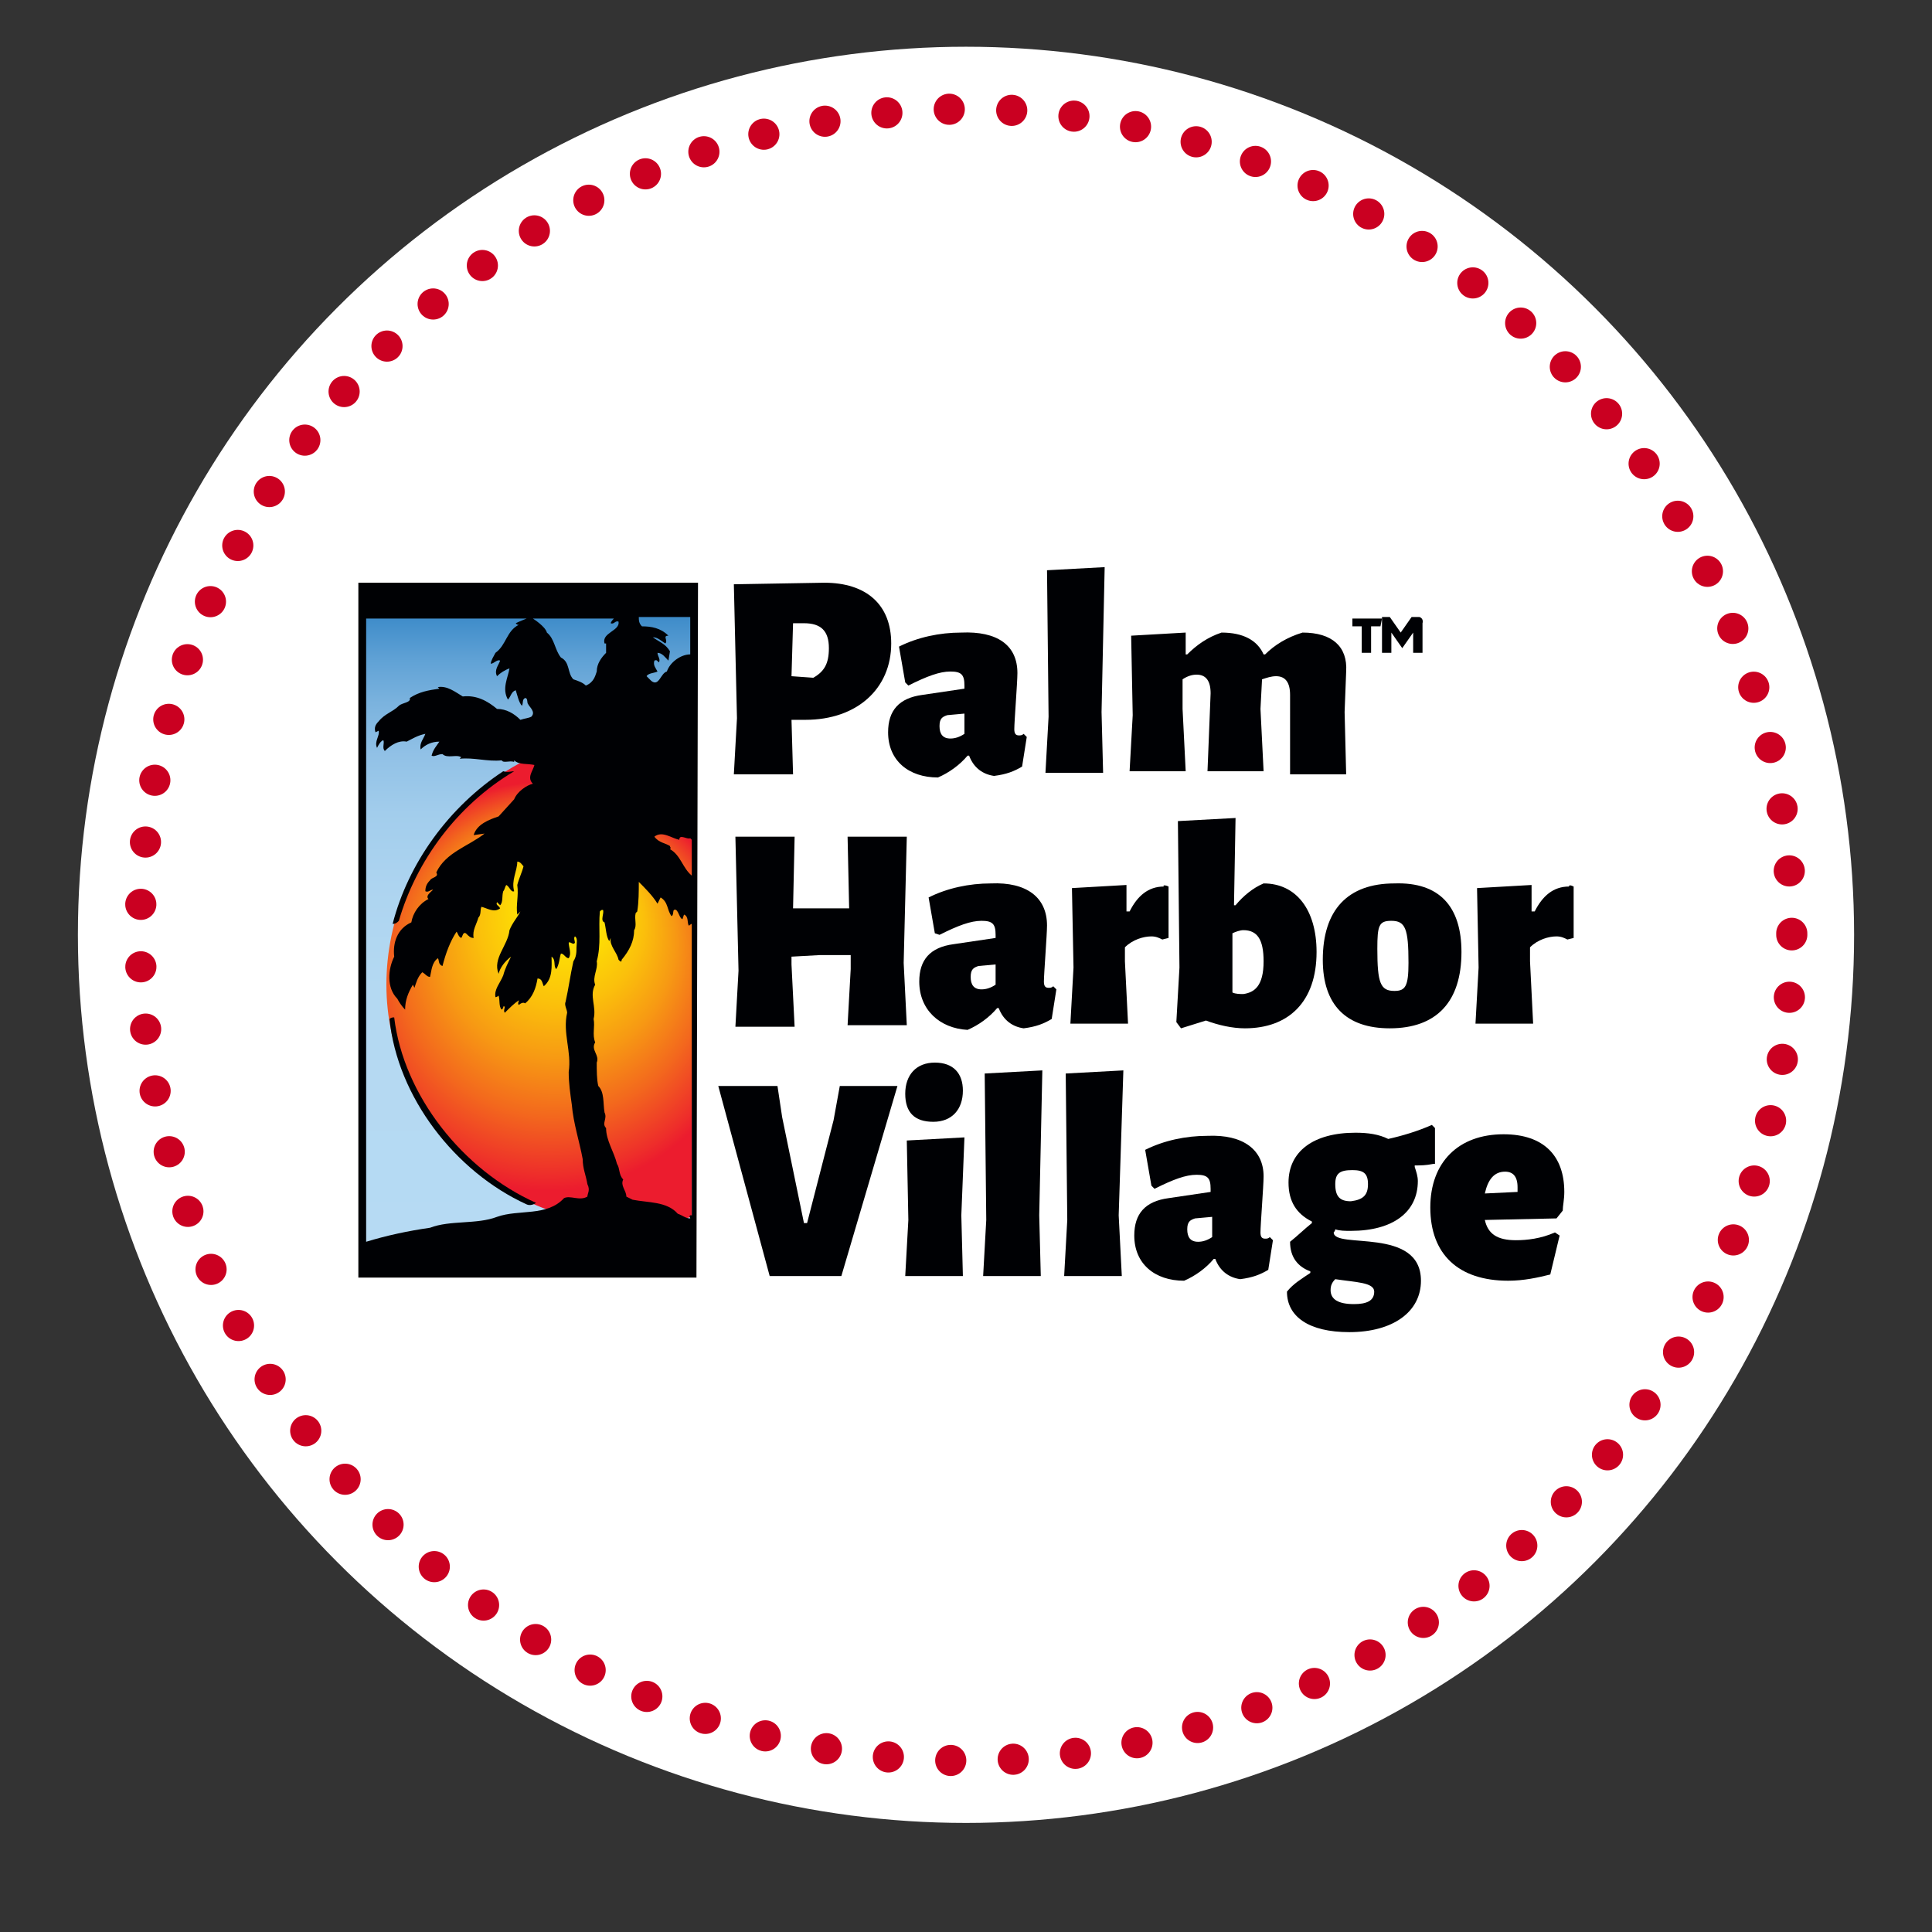
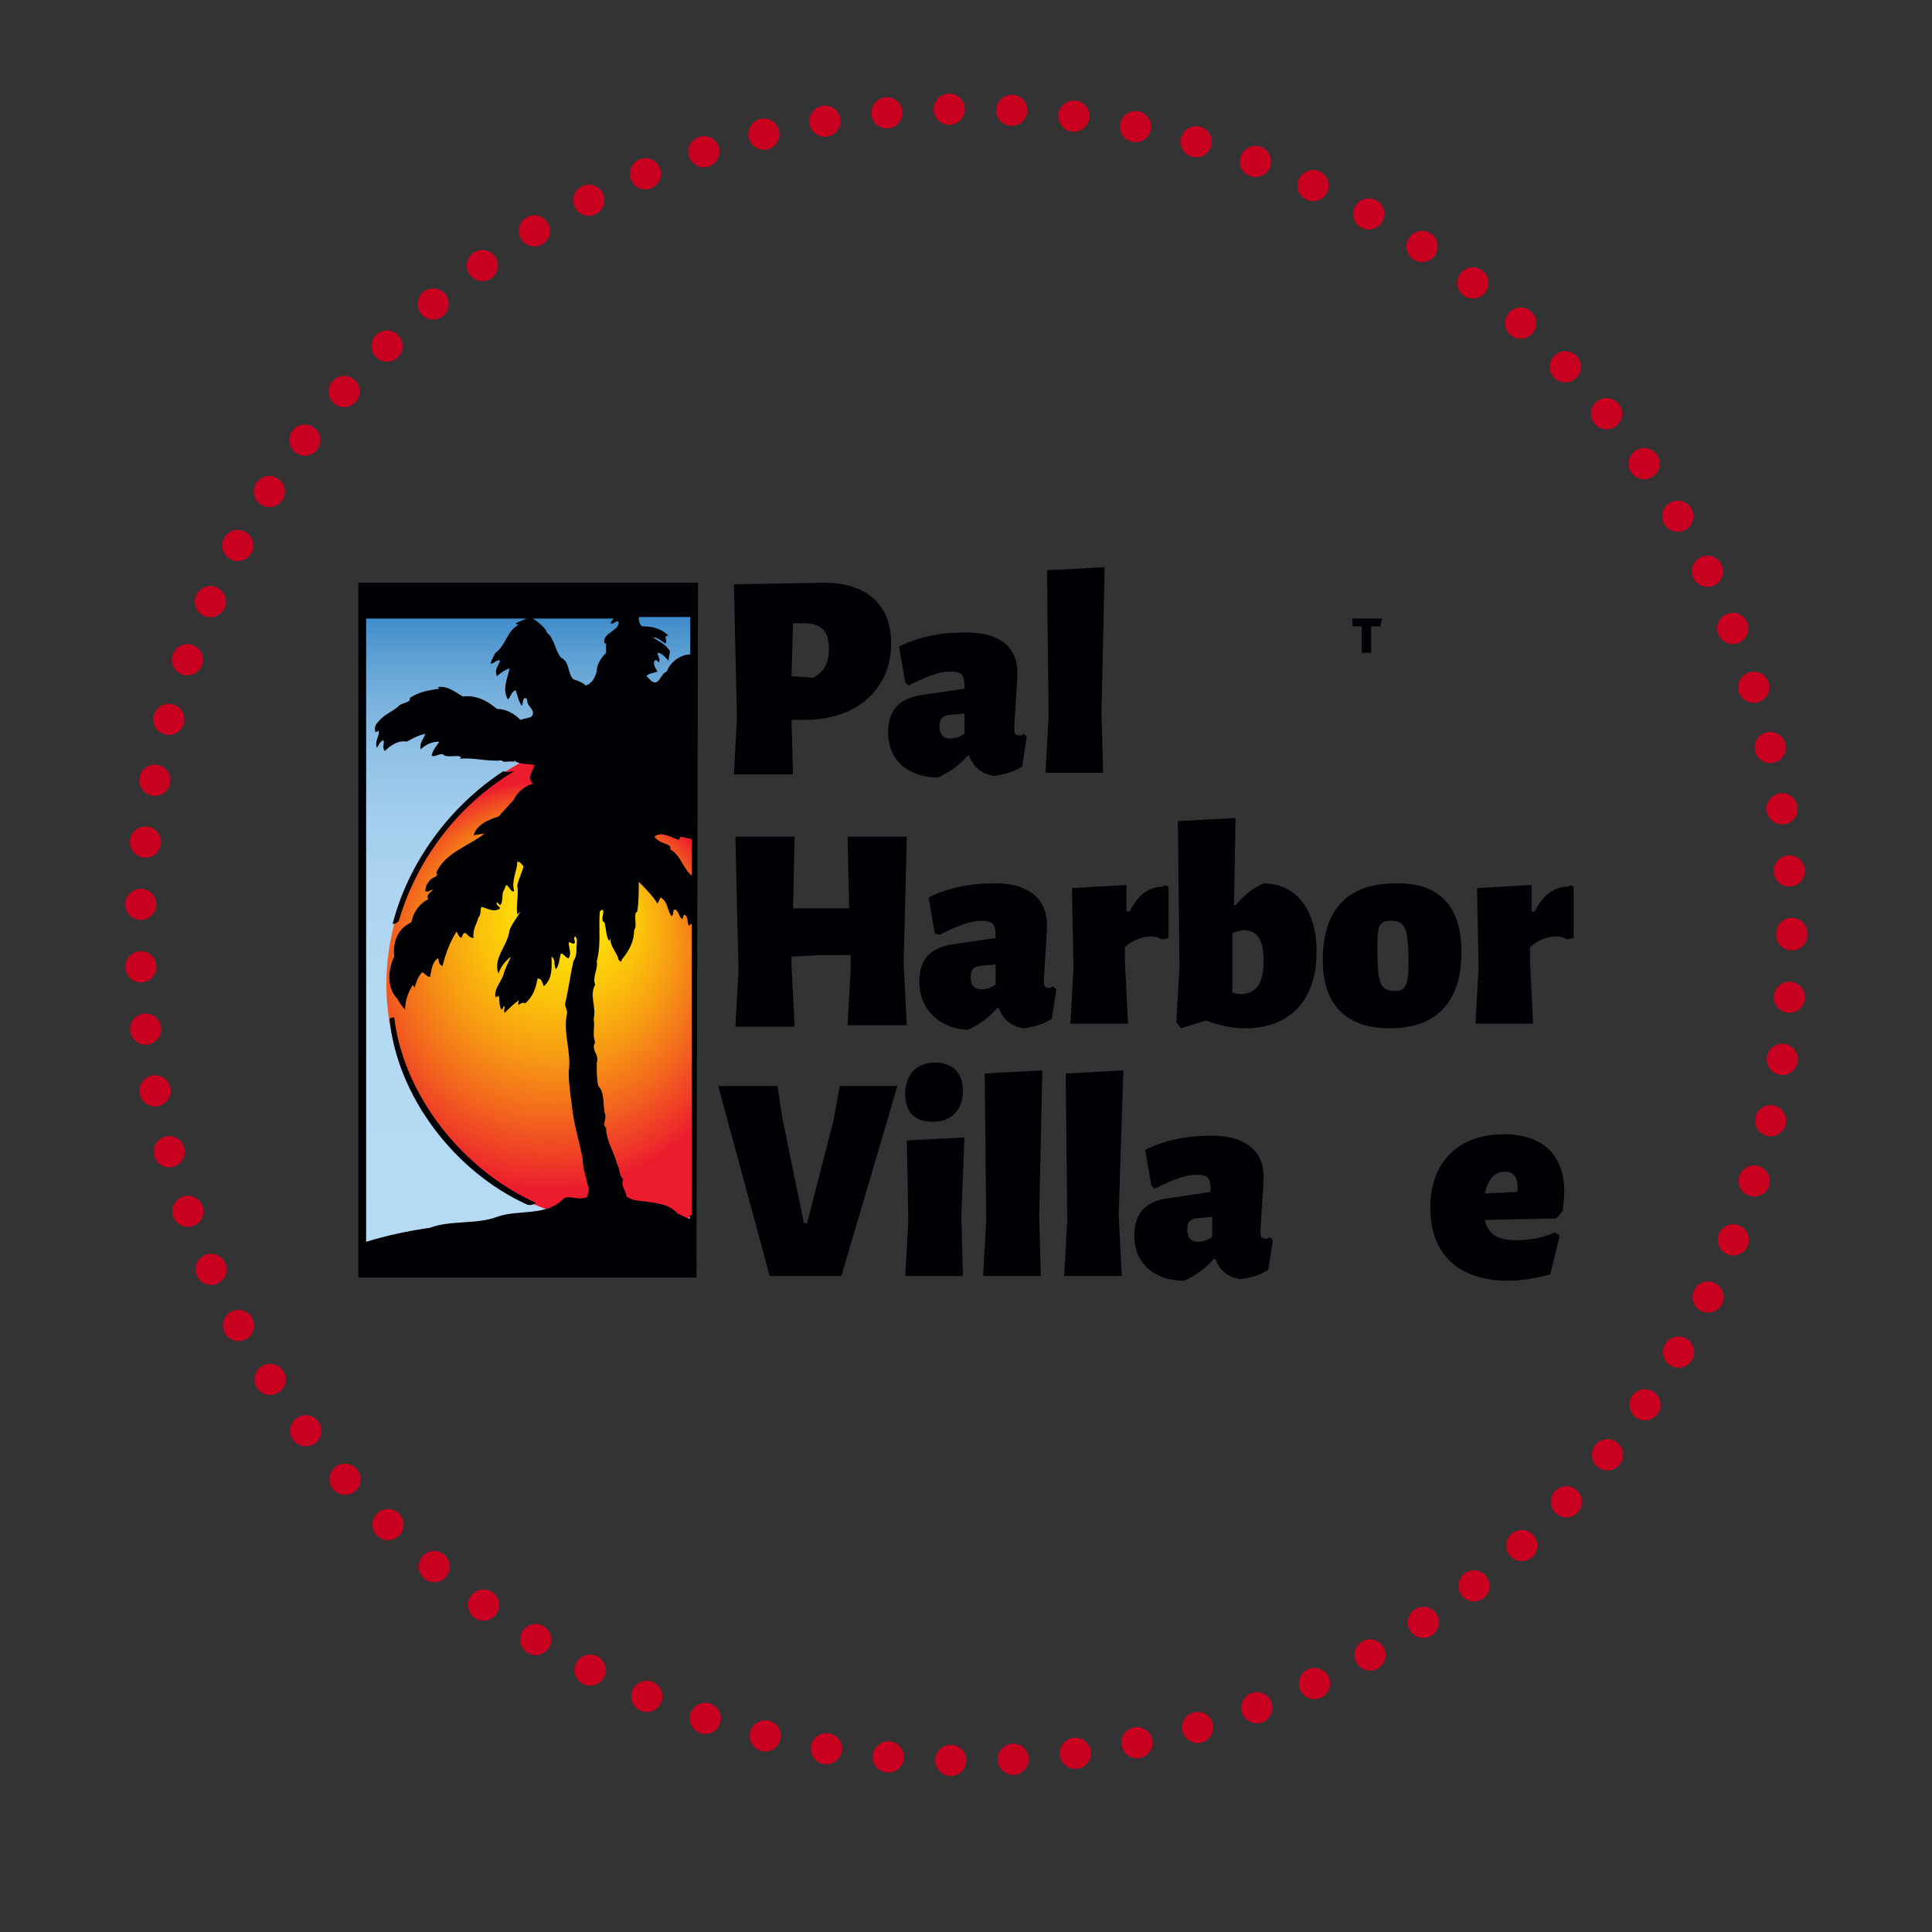
<svg xmlns="http://www.w3.org/2000/svg" id="Layer_1" x="0px" y="0px" viewBox="0 0 124 124" style="enable-background:new 0 0 124 124;" xml:space="preserve">
  <rect x="0" y="0" width="124" height="124" fill="#333333" stroke="none" />
  <style type="text/css">
	.st0{fill:#FFFFFF;}
	.st1{fill:none;stroke:#CA0021;stroke-width:2;stroke-linecap:round;stroke-linejoin:round;stroke-dasharray:0,4.011;}
	.st2{fill:url(#SVGID_1_);}
	.st3{fill:url(#SVGID_2_);}
	.st4{fill:#000104;}
</style>
-   <circle class="st0" cx="62" cy="60" r="57" />
  <g>
    <circle class="st1" cx="62" cy="60" r="53" />
  </g>
  <g>
    <g>
      <linearGradient id="SVGID_1_" gradientUnits="userSpaceOnUse" x1="33.866" y1="81.764" x2="33.866" y2="38.848">
        <stop offset="0" style="stop-color:#B6DAF3" />
        <stop offset="0.426" style="stop-color:#B4D9F2" />
        <stop offset="0.58" style="stop-color:#ADD4F0" />
        <stop offset="0.689" style="stop-color:#A2CDEC" />
        <stop offset="0.777" style="stop-color:#91C1E6" />
        <stop offset="0.853" style="stop-color:#7BB3DE" />
        <stop offset="0.92" style="stop-color:#5FA1D5" />
        <stop offset="0.979" style="stop-color:#408DCA" />
        <stop offset="1" style="stop-color:#3384C5" />
      </linearGradient>
      <rect x="23.3" y="39.4" class="st2" width="21.1" height="41.8" />
      <g>
        <radialGradient id="SVGID_2_" cx="897.769" cy="1003.513" r="16.097" fx="899.676" fy="995.059" gradientTransform="matrix(0.816 0 0 0.816 -697.479 -755.563)" gradientUnits="userSpaceOnUse">
          <stop offset="0" style="stop-color:#FFF100" />
          <stop offset="0.106" style="stop-color:#FEEB01" />
          <stop offset="0.245" style="stop-color:#FDDB05" />
          <stop offset="0.403" style="stop-color:#FBC00B" />
          <stop offset="0.574" style="stop-color:#F79A13" />
          <stop offset="0.756" style="stop-color:#F3691D" />
          <stop offset="0.944" style="stop-color:#EE2F2A" />
          <stop offset="1" style="stop-color:#EC1C2E" />
        </radialGradient>
        <path class="st3" d="M40.3,47.2c-8.5,0-15.5,7.6-15.5,16c0,8.4,7.2,15.4,15.7,15.4c1.4,0,2.7-0.2,3.9-0.5l0.1-30.3     C43.2,47.4,41.8,47.2,40.3,47.2z" />
      </g>
      <path class="st4" d="M33,49.5c-3.7,2.2-6.3,5.8-7.4,9.6c-0.1,0.1-0.2,0.2-0.4,0.2c1-3.9,3.6-7.5,7.1-9.8    C32.6,49.6,32.8,49.5,33,49.5z" />
      <path class="st4" d="M23,37.4l0,44.6h21.7l0.1-44.6L23,37.4z M37.7,76.8c-0.5,0.3-1.1-0.1-1.5,0.1c-1.1,1.2-2.9,0.7-4.3,1.2    c-1.3,0.5-3,0.2-4.3,0.7c-1.4,0.2-2.8,0.5-4.1,0.9l0-39l0-1l10.3,0c0,0-0.5,0.2-0.7,0.3c0.1,0.1,0.1,0.1,0.2,0.1    c-0.8,0.4-0.8,1.3-1.5,1.8c-0.1,0.2-0.3,0.5-0.3,0.7c0.2,0,0.4-0.3,0.6-0.2c-0.1,0.3-0.4,0.6-0.2,1c0.2-0.2,0.5-0.4,0.8-0.5    c-0.1,0.6-0.5,1.3-0.1,2c0.2-0.2,0.2-0.5,0.5-0.6c0.1,0.3,0.2,0.8,0.4,1c0.1-0.2,0-0.4,0.2-0.5c0.2,0,0.1,0.3,0.2,0.4    c0.1,0.2,0.5,0.5,0.2,0.8c-0.2,0.1-0.4,0.1-0.7,0.2c-0.4-0.4-0.9-0.7-1.5-0.7c-0.6-0.5-1.3-0.9-2.2-0.8c-0.5-0.3-1-0.7-1.6-0.6    l0.1,0.1c-0.7,0.1-1.3,0.2-1.9,0.6c0.1,0.3-0.5,0.3-0.7,0.5c-0.4,0.4-0.9,0.5-1.3,1c-0.2,0.2-0.3,0.4-0.2,0.7l0.2-0.1    c0.1,0.3-0.3,0.7-0.1,1.1c0.1-0.2,0.2-0.4,0.4-0.5c0.1,0.2-0.1,0.5,0.1,0.7c0.4-0.4,0.9-0.7,1.4-0.6c0.4-0.2,0.7-0.4,1.2-0.5    c-0.1,0.3-0.4,0.6-0.3,1c0.3-0.3,0.7-0.5,1.2-0.5c-0.2,0.3-0.4,0.5-0.5,0.9c0.2,0.1,0.4-0.1,0.7-0.1l0,0c0.3,0.3,0.9,0,1.2,0.2    l-0.1,0.1c0.9-0.1,1.8,0.2,2.7,0.1c0.1,0.2,0.5,0,0.8,0.1L33,48.8c0.3,0.3,0.9,0.2,1.3,0.3c-0.1,0.4-0.5,0.8-0.1,1.2    c-0.4,0.1-1,0.5-1.2,1l-1,1.1c-0.6,0.2-1.4,0.5-1.6,1.2l0.7-0.1c-1,0.8-2.5,1.2-3.1,2.5c0.2,0.3-0.3,0.3-0.4,0.5    c-0.2,0.2-0.3,0.4-0.3,0.7c0.2,0.1,0.3-0.1,0.5-0.1c-0.2,0.2-0.5,0.4-0.3,0.6c-0.6,0.3-1,0.9-1.1,1.5c-0.9,0.4-1.2,1.3-1.1,2.2    c-0.4,0.8-0.5,2,0.2,2.7c0.1,0.2,0.3,0.5,0.5,0.7c0-0.6,0.2-1.1,0.5-1.6l0.1,0.2c0.1-0.3,0.2-0.7,0.5-1c0.2,0.1,0.3,0.3,0.5,0.3    c0.1-0.4,0.1-0.9,0.5-1.2c0.1,0.1,0,0.4,0.3,0.5c0.2-0.8,0.5-1.6,0.9-2.2c0.1,0.1,0.1,0.3,0.3,0.4c0.1-0.1,0.1-0.4,0.3-0.3    c0.2,0.2,0.3,0.3,0.5,0.3c-0.1-0.5,0.2-0.9,0.3-1.3c0.2-0.2,0.1-0.5,0.2-0.7c0.4,0.1,0.8,0.4,1.2,0.1c-0.1-0.2-0.3-0.2-0.2-0.4    l0,0l0.2,0.2c0.2-0.2,0.1-0.6,0.2-0.9c0.1-0.1,0.1-0.3,0.2-0.4c0.2,0.1,0.3,0.5,0.5,0.4c-0.2-0.7,0.2-1.3,0.2-1.9    c0.2,0,0.3,0.2,0.4,0.3c-0.1,0.4-0.3,0.8-0.4,1.2c0.1,0.7-0.1,1.3,0,1.9l0.2-0.2c-0.2,0.4-0.5,0.7-0.7,1.2c-0.1,1-1.1,1.8-0.7,2.8    c0.1-0.4,0.4-0.8,0.8-1.1c-0.2,0.4-0.4,0.8-0.5,1.2c-0.2,0.5-0.6,0.9-0.5,1.4c0,0,0.1,0,0.2-0.1c0.1,0.3,0,0.7,0.2,0.9    c0.1-0.1,0.1-0.1,0.1-0.2h0.1c0,0.1-0.1,0.3,0,0.4c0.3-0.3,0.6-0.6,0.9-0.8c0,0.1-0.1,0.2,0,0.3c0.1-0.1,0.3-0.2,0.4-0.1    c0.5-0.4,0.7-1,0.8-1.6c0.3,0,0.3,0.3,0.4,0.5c0.6-0.5,0.5-1.3,0.5-1.9c0.3,0.2,0.1,0.6,0.3,0.8c0.2-0.3,0.2-0.7,0.3-1    c0.2,0,0.3,0.3,0.5,0.3c0.2-0.3,0-0.7,0-1c0.1-0.1,0.3,0.2,0.4,0c0-0.1-0.1-0.3,0-0.4c0.2,0.1,0.1,0.5,0.1,0.7    c0,0.3,0,0.6-0.2,0.9c-0.2,0.9-0.3,1.7-0.5,2.6c-0.1,0.2,0.1,0.5,0.1,0.7c-0.3,1.3,0.3,2.5,0.1,3.8c0,0.7,0.1,1.4,0.2,2.1    c0.1,1.2,0.5,2.4,0.7,3.5c0,0.6,0.2,1,0.3,1.6C37.9,76.4,37.7,76.6,37.7,76.8z M37.6,44c-0.2-0.2-0.5-0.3-0.8-0.4    c-0.4-0.4-0.2-1.1-0.8-1.4c-0.4-0.5-0.4-1.2-0.9-1.6c-0.1-0.4-0.9-0.9-0.9-0.9h5.2c0,0-0.2,0.2-0.2,0.3c0.2,0.1,0.3-0.2,0.5-0.1    c0.1,0.6-1.1,0.7-0.9,1.4h0.1l0,0.6c-0.3,0.3-0.6,0.7-0.6,1.2C38.2,43.4,38.1,43.8,37.6,44z M44.3,78c-0.1,0.1,0,0.1,0,0.2    c-0.3,0-0.5-0.2-0.8-0.3c-0.7-0.8-1.9-0.7-2.9-0.9l-0.4-0.2c0-0.4-0.4-0.7-0.2-1.1c-0.3-0.3-0.2-0.7-0.4-1    c-0.2-0.8-0.7-1.5-0.7-2.3c-0.3-0.3,0.1-0.6-0.1-1c-0.1-0.6,0-1.3-0.4-1.7c-0.1-0.4-0.1-1-0.1-1.5c0.2-0.5-0.4-0.8-0.1-1.3    c-0.2-0.5,0-1-0.1-1.5c0.2-0.8-0.3-1.5,0.1-2.2c-0.2-0.5,0.2-1,0.1-1.5c0.3-1.1,0.1-2.1,0.2-3.2c0.1-0.1,0.1-0.1,0.2-0.1    c0.1,0.2-0.2,0.7,0.1,0.8c0.1,0.4,0.1,0.9,0.3,1.2l0.1-0.2c-0.1,0.5,0.4,0.9,0.5,1.4c0.1,0.1,0.2,0.2,0.2,0    c0.5-0.6,0.8-1.2,0.8-1.9c0.2-0.3,0-0.7,0.1-1.1l0.1-0.1c0.1-0.6,0.1-1.3,0.1-1.9c0.4,0.4,0.9,0.9,1.2,1.4l0.2-0.4    c0.5,0.3,0.4,0.8,0.7,1.2c0.2-0.1,0-0.5,0.3-0.4c0.2,0.2,0.2,0.5,0.4,0.6l0.1-0.3c0.3,0.1,0.2,0.5,0.3,0.7c0.1,0,0.1-0.1,0.2-0.1    V78z M44.4,56.2c-0.6-0.5-0.7-1.3-1.4-1.7c0.1-0.1,0-0.1,0-0.2c-0.3-0.2-0.7-0.2-1-0.6c0.5-0.4,1.1,0.1,1.6,0.2    c0-0.4,0.5,0,0.7-0.1l0.1,0.1V56.2z M42.8,43.1c-0.4,0.1-0.5,1-1,0.6c-0.1-0.1-0.2-0.2-0.3-0.3c0.1-0.2,0.5-0.2,0.7-0.3    c-0.1-0.2-0.3-0.4-0.2-0.7c0.2-0.1,0.2,0.1,0.3,0.1c0.1-0.2-0.1-0.4-0.1-0.6c0.3,0,0.5,0.3,0.7,0.5l0.1-0.6    c-0.3-0.5-0.7-0.6-1.1-0.9c0.3,0,0.5,0.2,0.8,0.4c0.2-0.2-0.2-0.5,0.2-0.5c-0.5-0.5-1.1-0.6-1.7-0.6C41,40,41,39.8,41,39.6h3.3    l0,2.4C43.7,42,43,42.5,42.8,43.1z" />
      <path class="st4" d="M25.3,65.3c0.6,5,4.4,9.8,9.1,11.9c-0.1,0.1-0.4,0.2-0.6,0.1c-4.6-2.1-8.3-6.9-8.8-11.9    C25.1,65.3,25.2,65.3,25.3,65.3z" />
    </g>
    <g>
      <path class="st4" d="M52.9,37.4c2.7,0,4.3,1.4,4.3,3.9c0,2.9-2.2,4.9-5.5,4.9h-0.9l0.1,3.5h-3.8l0.2-3.6l-0.2-8.6L52.9,37.4z     M52.2,43.5c0.7-0.4,1-0.9,1-1.9c0-1.1-0.5-1.6-1.6-1.6L50.9,40l-0.1,3.4L52.2,43.5z" />
      <path class="st4" d="M65.3,43.2c0,0.6-0.2,3.1-0.2,3.6c0,0.3,0.1,0.4,0.3,0.4c0.1,0,0.2,0,0.3-0.1l0.2,0.2l-0.3,1.9    c-0.5,0.3-1,0.5-1.8,0.6c-0.7-0.1-1.3-0.5-1.6-1.3h-0.1c-0.5,0.6-1.2,1.1-1.9,1.4c-1.9,0-3.2-1.1-3.2-2.9c0-1.4,0.7-2.2,2.2-2.4    l2.7-0.4v-0.2c0-0.7-0.2-0.9-0.9-0.9c-0.7,0-1.5,0.3-2.7,0.9l-0.2-0.2l-0.4-2.3c1.2-0.6,2.6-0.9,4-0.9    C64,40.5,65.3,41.4,65.3,43.2z M60.8,45.9c-0.3,0.1-0.5,0.2-0.5,0.7c0,0.5,0.2,0.8,0.7,0.8c0.3,0,0.6-0.1,0.9-0.3v-1.3L60.8,45.9z    " />
      <path class="st4" d="M70.8,49.6h-3.7l0.2-3.6l-0.1-9.4l3.7-0.2l-0.2,9.3L70.8,49.6z" />
-       <path class="st4" d="M82.8,44.6c0-0.8-0.3-1.2-0.9-1.2c-0.3,0-0.6,0.1-0.9,0.2l-0.1,1.9l0.2,4h-3.6l0.2-5c0-0.8-0.3-1.2-0.9-1.2    c-0.3,0-0.6,0.1-0.9,0.3v1.9l0.2,4h-3.6l0.2-3.6l-0.1-5.1l3.5-0.2V42h0.1c0.6-0.6,1.3-1.1,2.2-1.4c1.4,0,2.3,0.5,2.7,1.4h0.1    c0.6-0.6,1.4-1.1,2.4-1.4c1.9,0,2.9,0.9,2.8,2.5l-0.1,2.6l0.1,4h-3.6L82.8,44.6z" />
      <path class="st4" d="M58.2,65.8h-3.8l0.2-3.6l0-0.9l-2,0l-1.8,0.1l0,0.5l0.2,4h-3.8l0.2-3.6l-0.2-8.6H51l-0.1,4.6l1.9,0l1.7,0    l-0.1-4.6h3.8L58,61.8L58.2,65.8z" />
      <path class="st4" d="M67.2,59.4c0,0.6-0.2,3.1-0.2,3.6c0,0.3,0.1,0.4,0.3,0.4c0.1,0,0.2,0,0.3-0.1l0.2,0.2l-0.3,1.9    c-0.5,0.3-1,0.5-1.8,0.6c-0.7-0.1-1.3-0.5-1.6-1.3h-0.1c-0.5,0.6-1.2,1.1-1.9,1.4C60.3,66,59,64.8,59,63c0-1.4,0.7-2.2,2.2-2.4    l2.7-0.4V60c0-0.7-0.2-0.9-0.9-0.9c-0.7,0-1.5,0.3-2.7,0.9L60,59.9l-0.4-2.3c1.2-0.6,2.6-0.9,4-0.9C65.9,56.6,67.2,57.6,67.2,59.4    z M62.8,62c-0.3,0.1-0.5,0.2-0.5,0.7c0,0.5,0.2,0.8,0.7,0.8c0.3,0,0.6-0.1,0.9-0.3v-1.3L62.8,62z" />
      <path class="st4" d="M75,56.9v3.3l-0.4,0.1c-0.2-0.1-0.4-0.2-0.7-0.2c-0.5,0-1.2,0.2-1.7,0.7v0.9l0.2,4h-3.7l0.2-3.6l-0.1-5.1    l3.5-0.2v1.7h0.2c0.5-1,1.2-1.6,2.2-1.6C74.6,56.8,74.8,56.8,75,56.9z" />
      <path class="st4" d="M84.5,61.1c0,3.2-1.8,4.9-4.6,4.9c-0.8,0-1.7-0.2-2.5-0.5L75.8,66l-0.3-0.4l0.2-3.5l-0.1-9.4l3.7-0.2    l-0.1,5.6h0.1c0.5-0.6,1.1-1.1,1.8-1.4C83.2,56.7,84.5,58.4,84.5,61.1z M81.1,61.7c0-1.4-0.4-2-1.3-2c-0.2,0-0.5,0.1-0.7,0.2    l0,1.9l0,1.9c0.2,0.1,0.5,0.1,0.7,0.1C80.5,63.7,81.1,63.3,81.1,61.7z" />
      <path class="st4" d="M93.8,61.1c0,3.2-1.6,4.9-4.6,4.9c-2.8,0-4.3-1.5-4.3-4.4c0-3.2,1.6-4.9,4.6-4.9    C92.4,56.6,93.8,58.2,93.8,61.1z M88.4,60.9c0,2.2,0.2,2.7,1.1,2.7c0.7,0,0.9-0.3,0.9-1.8c0-2.2-0.2-2.7-1.1-2.7    C88.5,59.1,88.4,59.4,88.4,60.9z" />
      <path class="st4" d="M101,56.9v3.3l-0.4,0.1c-0.2-0.1-0.4-0.2-0.7-0.2c-0.5,0-1.2,0.2-1.7,0.7v0.9l0.2,4h-3.7l0.2-3.6l-0.1-5.1    l3.5-0.2v1.7h0.2c0.5-1,1.2-1.6,2.2-1.6C100.7,56.8,100.8,56.8,101,56.9z" />
      <path class="st4" d="M49.4,81.9l-3.3-12.2h3.8l0.3,2l1.4,6.8h0.2l1.7-6.6l0.4-2.2h3.7L54,81.9H49.4z" />
      <path class="st4" d="M61.8,81.9h-3.7l0.2-3.6l-0.1-5.1l3.7-0.2l-0.2,5L61.8,81.9z M61.8,70c0,1.2-0.7,2-1.9,2    c-1.2,0-1.8-0.6-1.8-1.8c0-1.2,0.7-2,1.9-2C61.2,68.2,61.8,68.9,61.8,70z" />
      <path class="st4" d="M66.8,81.9h-3.7l0.2-3.6l-0.1-9.4l3.7-0.2L66.7,78L66.8,81.9z" />
      <path class="st4" d="M72,81.9h-3.7l0.2-3.6l-0.1-9.4l3.7-0.2L71.8,78L72,81.9z" />
      <path class="st4" d="M81.1,75.5c0,0.6-0.2,3.1-0.2,3.6c0,0.3,0.1,0.4,0.3,0.4c0.1,0,0.2,0,0.3-0.1l0.2,0.2l-0.3,1.9    c-0.5,0.3-1,0.5-1.8,0.6c-0.7-0.1-1.3-0.5-1.6-1.3h-0.1c-0.5,0.6-1.2,1.1-1.9,1.4c-1.9,0-3.2-1.1-3.2-2.9c0-1.4,0.7-2.2,2.2-2.4    l2.7-0.4v-0.2c0-0.7-0.2-0.9-0.9-0.9c-0.7,0-1.5,0.3-2.7,0.9l-0.2-0.2l-0.4-2.3c1.2-0.6,2.6-0.9,4-0.9    C79.8,72.8,81.1,73.8,81.1,75.5z M76.7,78.2c-0.3,0.1-0.5,0.2-0.5,0.7c0,0.5,0.2,0.8,0.7,0.8c0.3,0,0.6-0.1,0.9-0.3v-1.3    L76.7,78.2z" />
-       <path class="st4" d="M92,74.7c-0.5,0.1-0.8,0.1-1.2,0.1l0,0.1c0.1,0.3,0.2,0.6,0.2,0.9c0,2-1.6,3.2-4.3,3.2c-0.4,0-0.7,0-1-0.1    c0,0.1-0.1,0.2-0.1,0.2c0,1.1,5.6-0.4,5.6,3.1c0,2-1.8,3.3-4.6,3.3c-2.6,0-4-1-4-2.6c0.4-0.5,0.9-0.8,1.5-1.2v-0.1    c-0.8-0.3-1.3-0.9-1.3-1.9c0.5-0.4,0.9-0.8,1.4-1.2v-0.1c-1-0.5-1.5-1.3-1.5-2.5c0-2,1.6-3.2,4.3-3.2c0.8,0,1.5,0.1,2.1,0.4    c0.9-0.2,1.9-0.5,2.8-0.9l0.2,0.2V74.7z M85.7,82.1c-0.2,0.2-0.3,0.4-0.3,0.7c0,0.6,0.5,0.9,1.5,0.9c0.8,0,1.3-0.2,1.3-0.8    C88.2,82.3,87,82.3,85.7,82.1z M87.8,76c0-0.7-0.3-0.9-1-0.9c-0.8,0-1.1,0.2-1.1,0.9c0,0.8,0.3,1.1,1,1.1    C87.5,77,87.8,76.7,87.8,76z" />
      <path class="st4" d="M95.3,78.3c0.2,0.9,0.8,1.3,2,1.3c0.7,0,1.6-0.1,2.5-0.5l0.3,0.2l-0.6,2.5c-0.8,0.2-1.7,0.4-2.7,0.4    c-3.2,0-5-1.7-5-4.7c0-2.9,1.8-4.7,4.7-4.7c2.6,0,3.9,1.4,3.9,3.7c0,0.5-0.1,0.9-0.1,1.2l-0.4,0.5L95.3,78.3z M97.4,76.2    c0-0.7-0.3-1-0.8-1c-0.7,0-1.1,0.5-1.3,1.4l2.1-0.1L97.4,76.2z" />
    </g>
    <g>
      <path class="st4" d="M88.6,40.2c-0.1,0-0.6,0-0.6,0v1.4c0,0.1,0,0.3,0,0.3h-0.6c0,0,0-0.2,0-0.3v-1.4c0,0-0.5,0-0.6,0l0-0.5    c0,0,0.3,0,0.4,0h1.1c0.1,0,0.4,0,0.4,0L88.6,40.2z" />
-       <path class="st4" d="M91.3,40v1.6c0,0.1,0,0.3,0,0.3h-0.6c0,0,0-0.2,0-0.3v-1l-0.7,1l-0.7-1v1c0,0.1,0,0.3,0,0.3h-0.6    c0,0,0-0.2,0-0.3V40c0-0.1,0-0.3,0-0.4l0.5,0l0.7,1l0.7-1l0.5,0C91.4,39.7,91.3,40,91.3,40z" />
    </g>
  </g>
</svg>